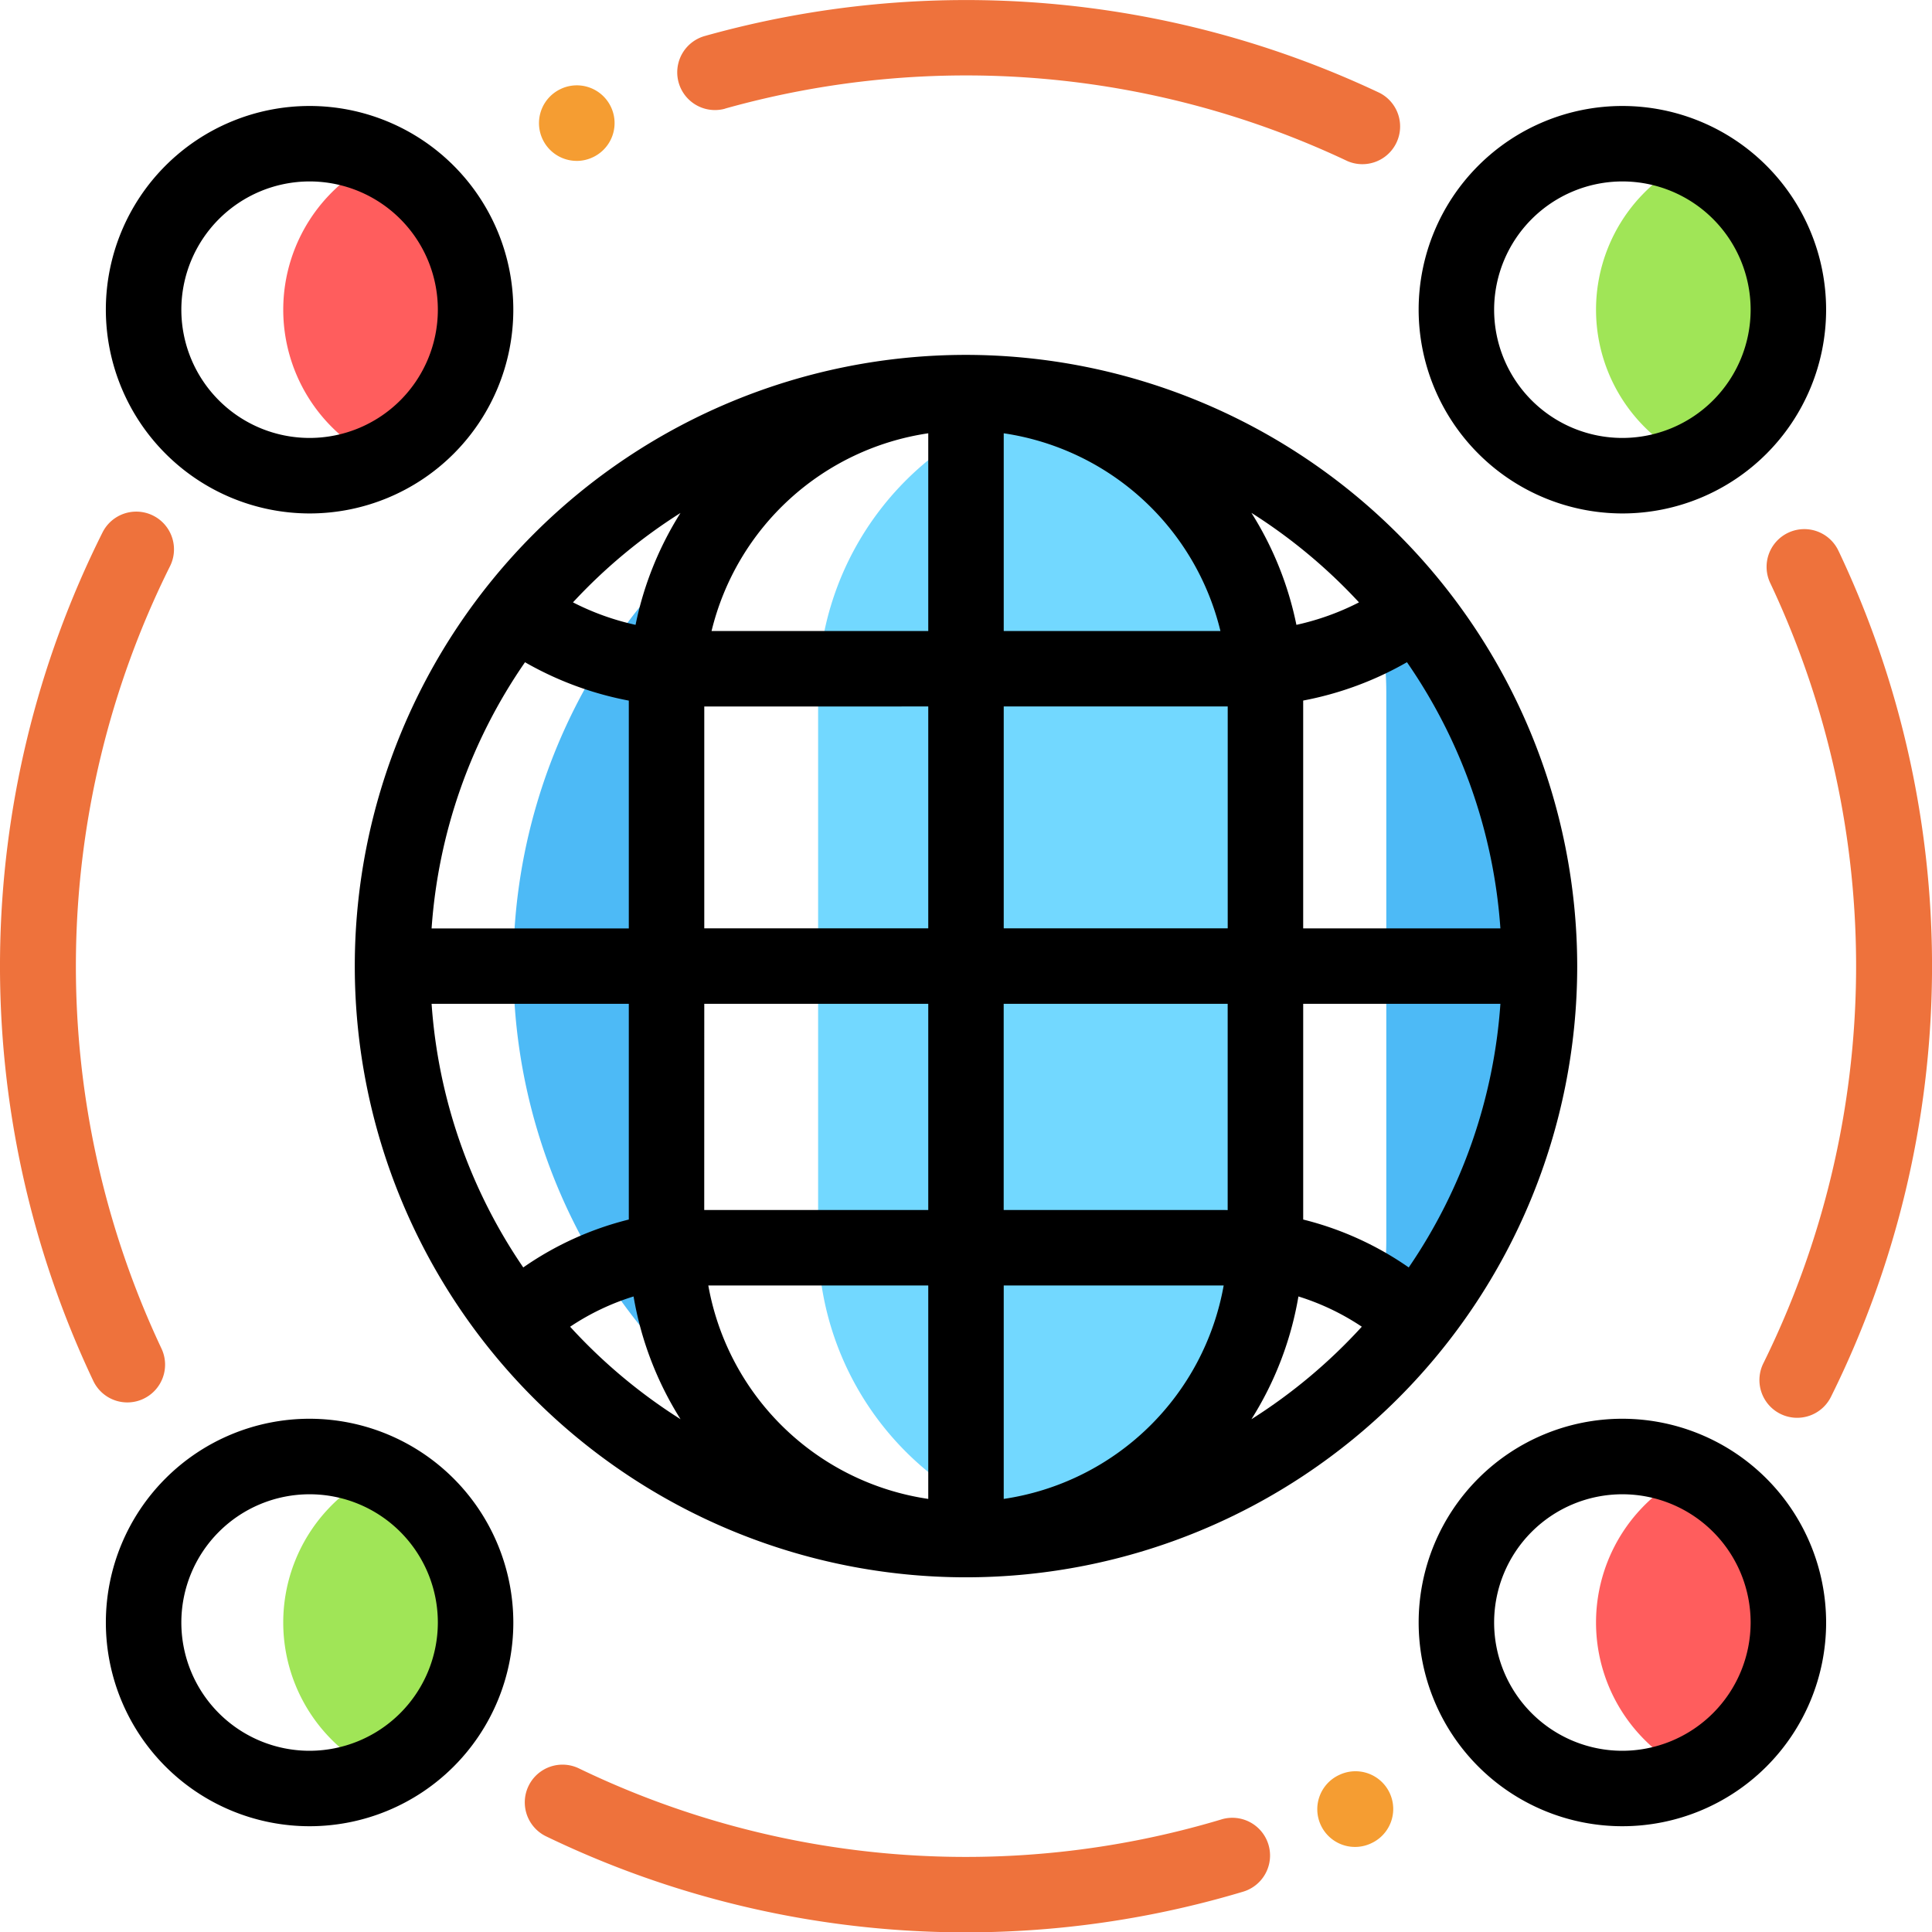
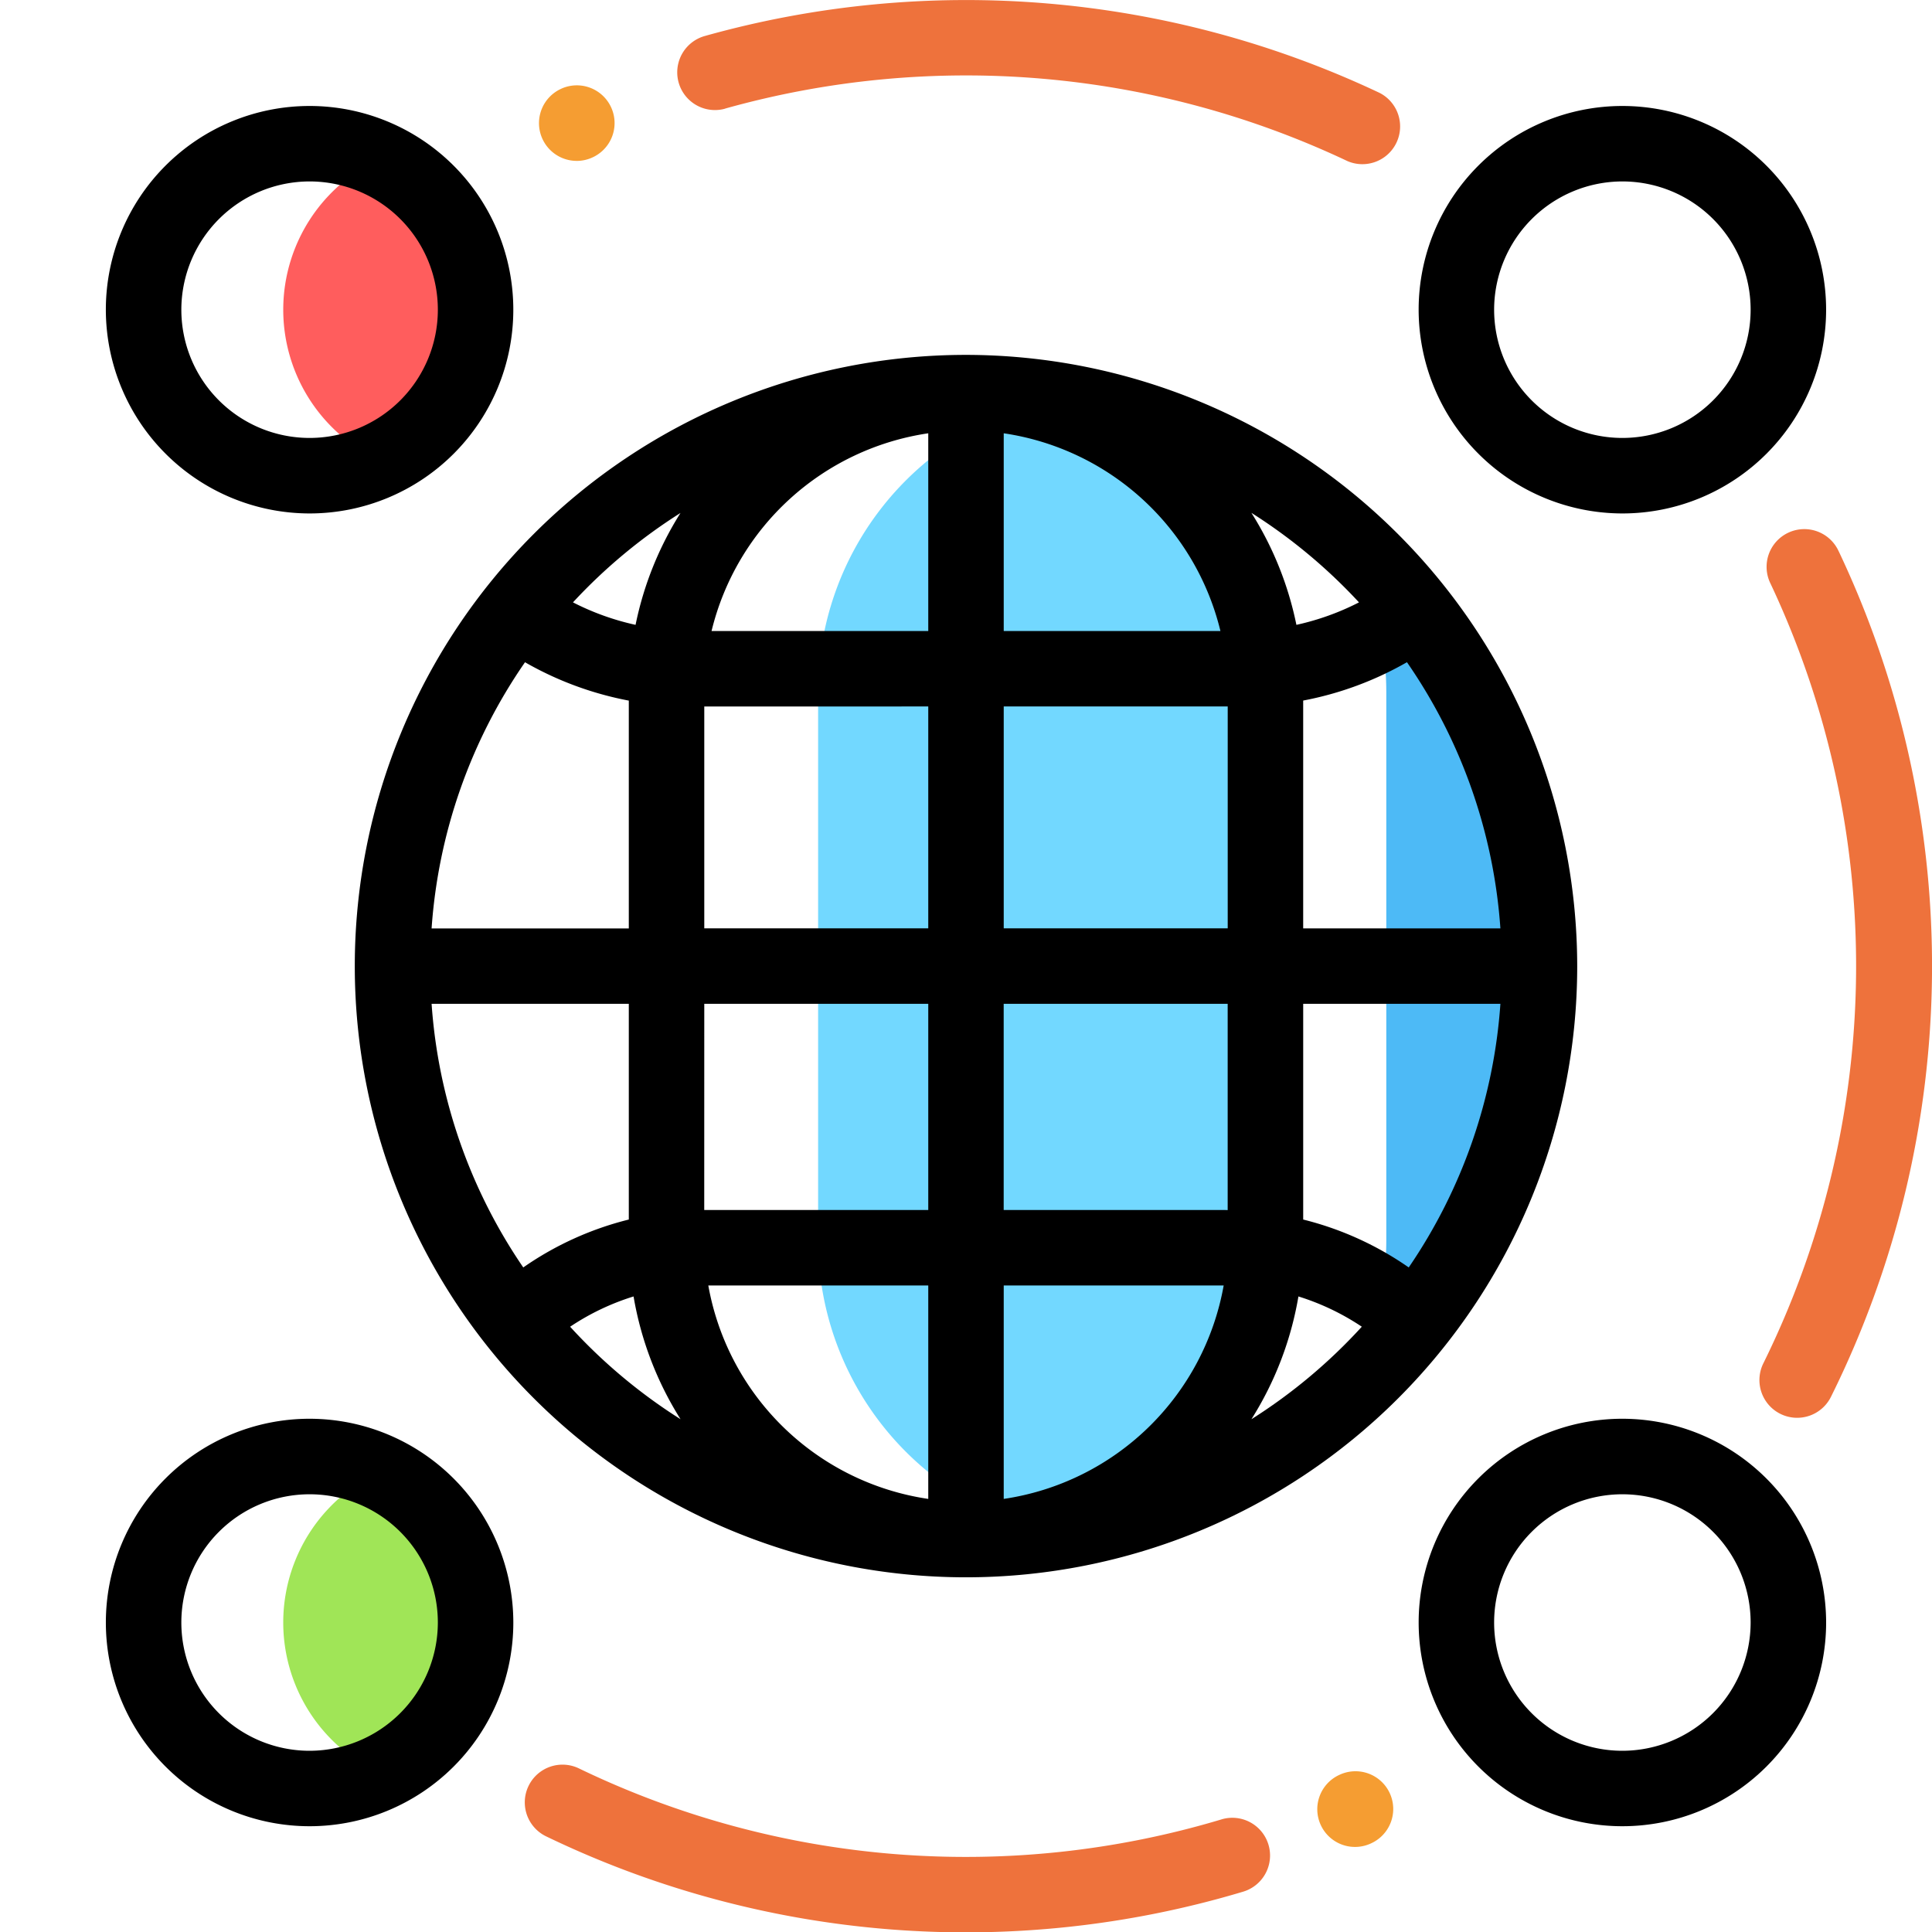
<svg xmlns="http://www.w3.org/2000/svg" viewBox="0 0 144.616 144.643">
  <defs>
    <style>.a{fill:#4dbaf6;}.b{fill:#72d8ff;}.c{fill:#ff5d5d;}.d{fill:#a0e557;}.e{fill:#ee723c;}.f{fill:#f59d32;}</style>
  </defs>
  <g transform="translate(-0.501 0.001)">
    <path class="a" d="M270.463,105.1c.259-.053.523-.1.786-.141-.262-.032-.523-.062-.786-.09q-.394.042-.787.09C269.94,105,270.2,105.045,270.463,105.1Zm0,0" transform="translate(-193.131 -75.242)" />
-     <path class="a" d="M151.553,205.737a22.3,22.3,0,0,1-3.57-12.129v-41a22.3,22.3,0,0,1,3.57-12.129,42.922,42.922,0,0,0,0,65.26Zm0,0" transform="translate(-97.59 -100.792)" />
    <path class="a" d="M270.463,406.273c-.26.053-.523.1-.787.141q.392.048.787.09c.263-.028.524-.057.786-.09C270.986,406.37,270.722,406.326,270.463,406.273Zm0,0" transform="translate(-193.131 -291.499)" />
    <path class="a" d="M355.176,140.477a22.3,22.3,0,0,1,3.57,12.129v41a22.3,22.3,0,0,1-3.57,12.128,42.921,42.921,0,0,0,0-65.259Zm0,0" transform="translate(-254.477 -100.792)" />
    <path class="b" d="M234.009,106.637a22.423,22.423,0,0,0-16.743,21.689v41a22.422,22.422,0,0,0,16.743,21.689,22.422,22.422,0,0,0,16.743-21.689v-41A22.423,22.423,0,0,0,234.009,106.637Zm0,0" transform="translate(-155.527 -76.512)" />
    <path class="c" d="M82.75,42.156a12.427,12.427,0,0,0,0,22.548,12.427,12.427,0,0,0,0-22.548Zm0,0" transform="translate(-53.848 -30.248)" />
    <path class="d" d="M82.75,389.992a12.426,12.426,0,0,0,0,22.547,12.426,12.426,0,0,0,0-22.547Zm0,0" transform="translate(-53.848 -279.818)" />
-     <path class="c" d="M430.586,389.992a12.426,12.426,0,0,0,0,22.547,12.427,12.427,0,0,0,0-22.547Zm0,0" transform="translate(-303.418 -279.818)" />
-     <path class="d" d="M430.586,42.156a12.427,12.427,0,0,0,0,22.548,12.427,12.427,0,0,0,0-22.548Zm0,0" transform="translate(-303.418 -30.248)" />
    <path class="e" d="M472.635,142.024a2.824,2.824,0,1,0-5.1,2.423A67.161,67.161,0,0,1,467,202.77a2.824,2.824,0,1,0,5.056,2.517,72.491,72.491,0,0,0,.581-63.264Zm0,0" transform="translate(-334.496 -100.744)" />
-     <path class="e" d="M11.246,201.961a2.824,2.824,0,0,0,1.339-3.763,67.133,67.133,0,0,1,.639-58.548,2.824,2.824,0,0,0-5.048-2.536,72.5,72.5,0,0,0-.693,63.509,2.82,2.82,0,0,0,3.763,1.339Zm0,0" transform="translate(0 -97.262)" />
+     <path class="e" d="M11.246,201.961Zm0,0" transform="translate(0 -97.262)" />
    <path class="f" d="M146.118,28.2a2.828,2.828,0,0,0,1.187-.263l.068-.032A2.825,2.825,0,0,0,145,22.779l-.068.032a2.825,2.825,0,0,0,1.19,5.387Zm0,0" transform="translate(-102.451 -16.156)" />
    <path class="e" d="M183.511,8.128A66.765,66.765,0,0,1,230.1,12.059a2.824,2.824,0,0,0,2.418-5.1,72.411,72.411,0,0,0-50.526-4.265,2.824,2.824,0,1,0,1.523,5.439Zm0,0" transform="translate(-128.735 0)" />
    <path class="f" d="M351.22,469.564l-.035.016a2.824,2.824,0,1,0,2.333,5.145.362.362,0,0,1,.036-.017,2.824,2.824,0,0,0-2.334-5.144Zm0,0" transform="translate(-250.423 -336.729)" />
    <path class="e" d="M191.673,471.645a66.6,66.6,0,0,1-48.113-3.821,2.824,2.824,0,0,0-2.456,5.086,72.27,72.27,0,0,0,52.184,4.147,2.824,2.824,0,0,0-1.616-5.413Zm0,0" transform="translate(-99.736 -335.46)" />
    <path d="M140.254,94.031a45.751,45.751,0,1,0,45.752,45.751A45.8,45.8,0,0,0,140.254,94.031Zm33.141,68.308a23.87,23.87,0,0,0-7.9-3.586V142.607h14.762A39.854,39.854,0,0,1,173.395,162.339Zm-66.28,0a39.851,39.851,0,0,1-6.862-19.732h14.762v16.146A23.866,23.866,0,0,0,107.115,162.339Zm.132-45.3a24.971,24.971,0,0,0,7.768,2.871v17.052H100.253A39.857,39.857,0,0,1,107.247,117.035ZM143.079,99.9A19.64,19.64,0,0,1,159.3,114.7H143.079ZM137.43,114.7H121.209A19.641,19.641,0,0,1,137.43,99.9Zm0,5.648v16.608H120.664V120.351Zm5.649,0h16.766v16.608H143.079Zm-22.415,22.256H137.43v15.435h-16.6c-.057,0-.112,0-.169,0Zm22.415,21.084h16.464a19.635,19.635,0,0,1-16.464,15.977Zm-5.649,15.977a19.633,19.633,0,0,1-16.464-15.977H137.43Zm22.246-21.626h-16.6V142.607h16.766v15.44C159.789,158.045,159.733,158.042,159.677,158.042Zm5.818-21.083V119.906a24.919,24.919,0,0,0,7.768-2.871,39.854,39.854,0,0,1,6.994,19.923H165.495Zm4.179-24.4a19.375,19.375,0,0,1-4.686,1.683,25.068,25.068,0,0,0-3.368-8.383A40.407,40.407,0,0,1,169.674,112.56Zm-50.784-6.7a25.066,25.066,0,0,0-3.368,8.383,19.354,19.354,0,0,1-4.685-1.683A40.376,40.376,0,0,1,118.89,105.86Zm-8.264,60.919a18.247,18.247,0,0,1,4.746-2.265,25.1,25.1,0,0,0,3.518,9.19A40.4,40.4,0,0,1,110.625,166.779ZM161.62,173.7a25.072,25.072,0,0,0,3.518-9.19,18.308,18.308,0,0,1,4.745,2.265A40.4,40.4,0,0,1,161.62,173.7Zm0,0" transform="translate(-67.446 -67.468)" />
    <path d="M43.8,58.579a15.25,15.25,0,1,0-15.251-15.25A15.267,15.267,0,0,0,43.8,58.579Zm0-24.852a9.6,9.6,0,1,1-9.6,9.6A9.612,9.612,0,0,1,43.8,33.727Zm0,0" transform="translate(-20.125 -20.147)" />
    <path d="M43.8,375.914a15.25,15.25,0,1,0,15.25,15.25A15.268,15.268,0,0,0,43.8,375.914Zm0,24.853a9.6,9.6,0,1,1,9.6-9.6A9.613,9.613,0,0,1,43.8,400.767Zm0,0" transform="translate(-20.125 -269.717)" />
    <path d="M391.637,375.914a15.25,15.25,0,1,0,15.251,15.25A15.267,15.267,0,0,0,391.637,375.914Zm0,24.853a9.6,9.6,0,1,1,9.6-9.6A9.613,9.613,0,0,1,391.637,400.767Zm0,0" transform="translate(-269.696 -269.717)" />
    <path d="M391.637,58.579a15.25,15.25,0,1,0-15.25-15.25A15.268,15.268,0,0,0,391.637,58.579Zm0-24.852a9.6,9.6,0,1,1-9.6,9.6A9.612,9.612,0,0,1,391.637,33.727Zm0,0" transform="translate(-269.696 -20.147)" />
  </g>
</svg>